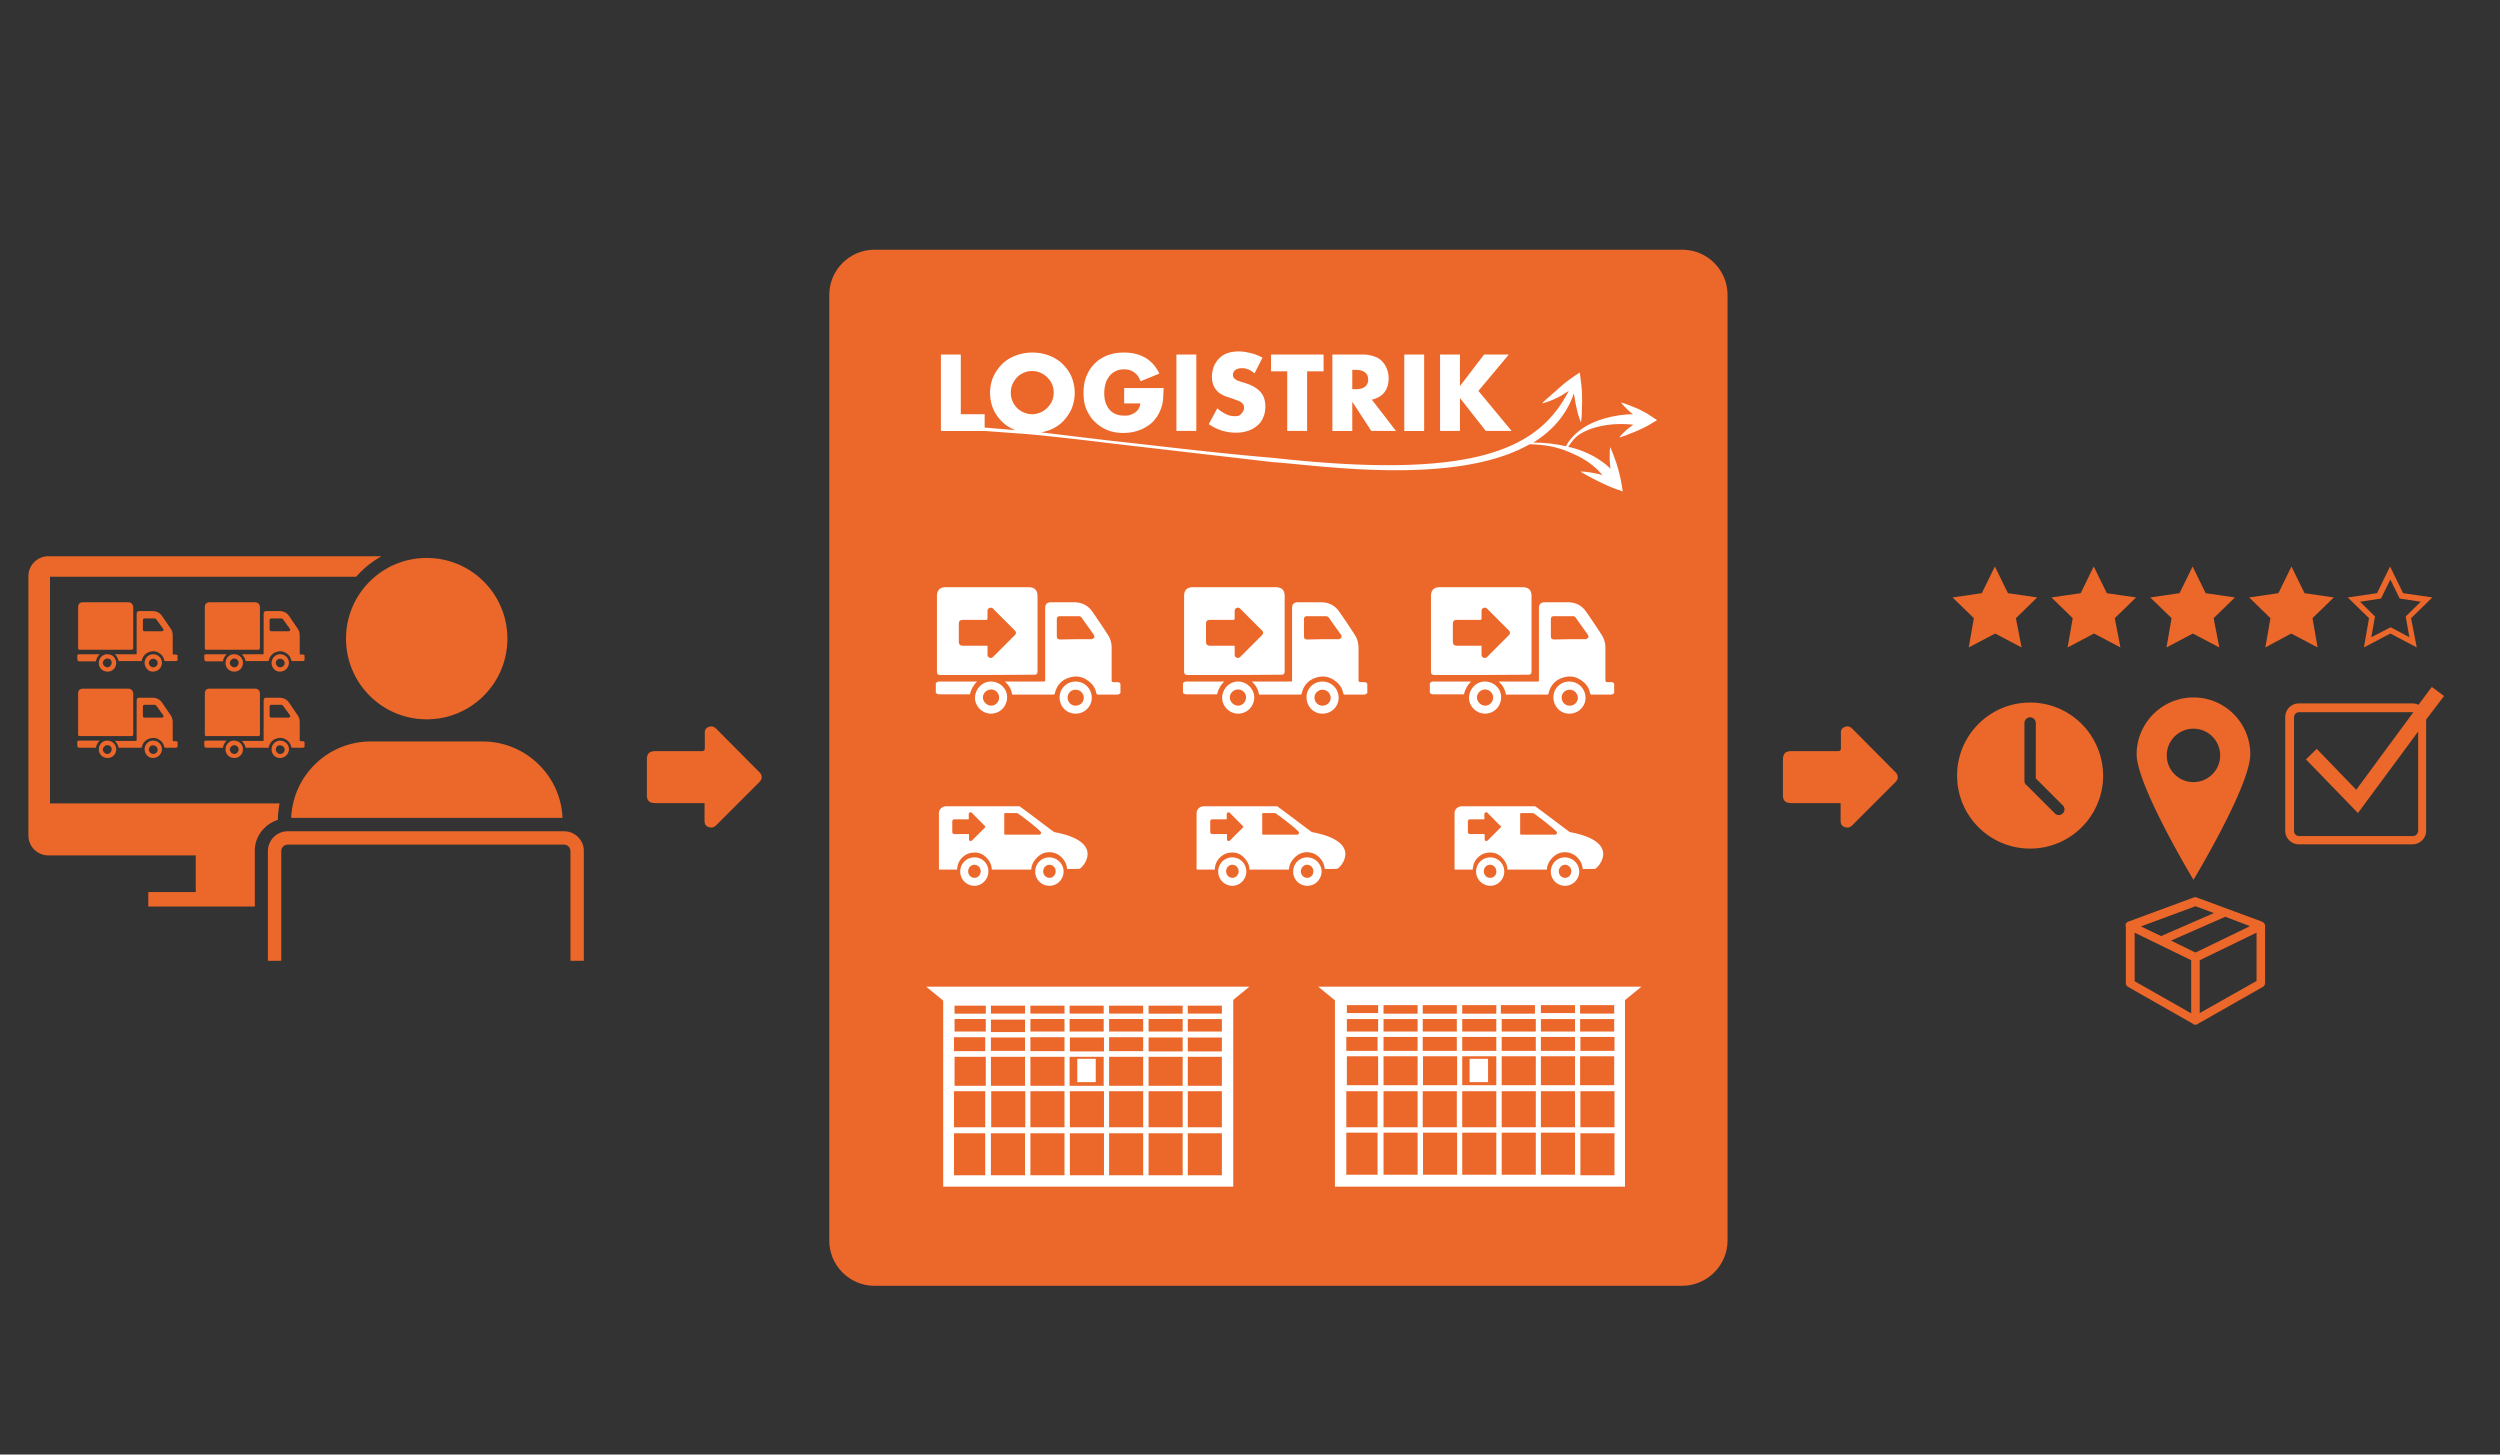
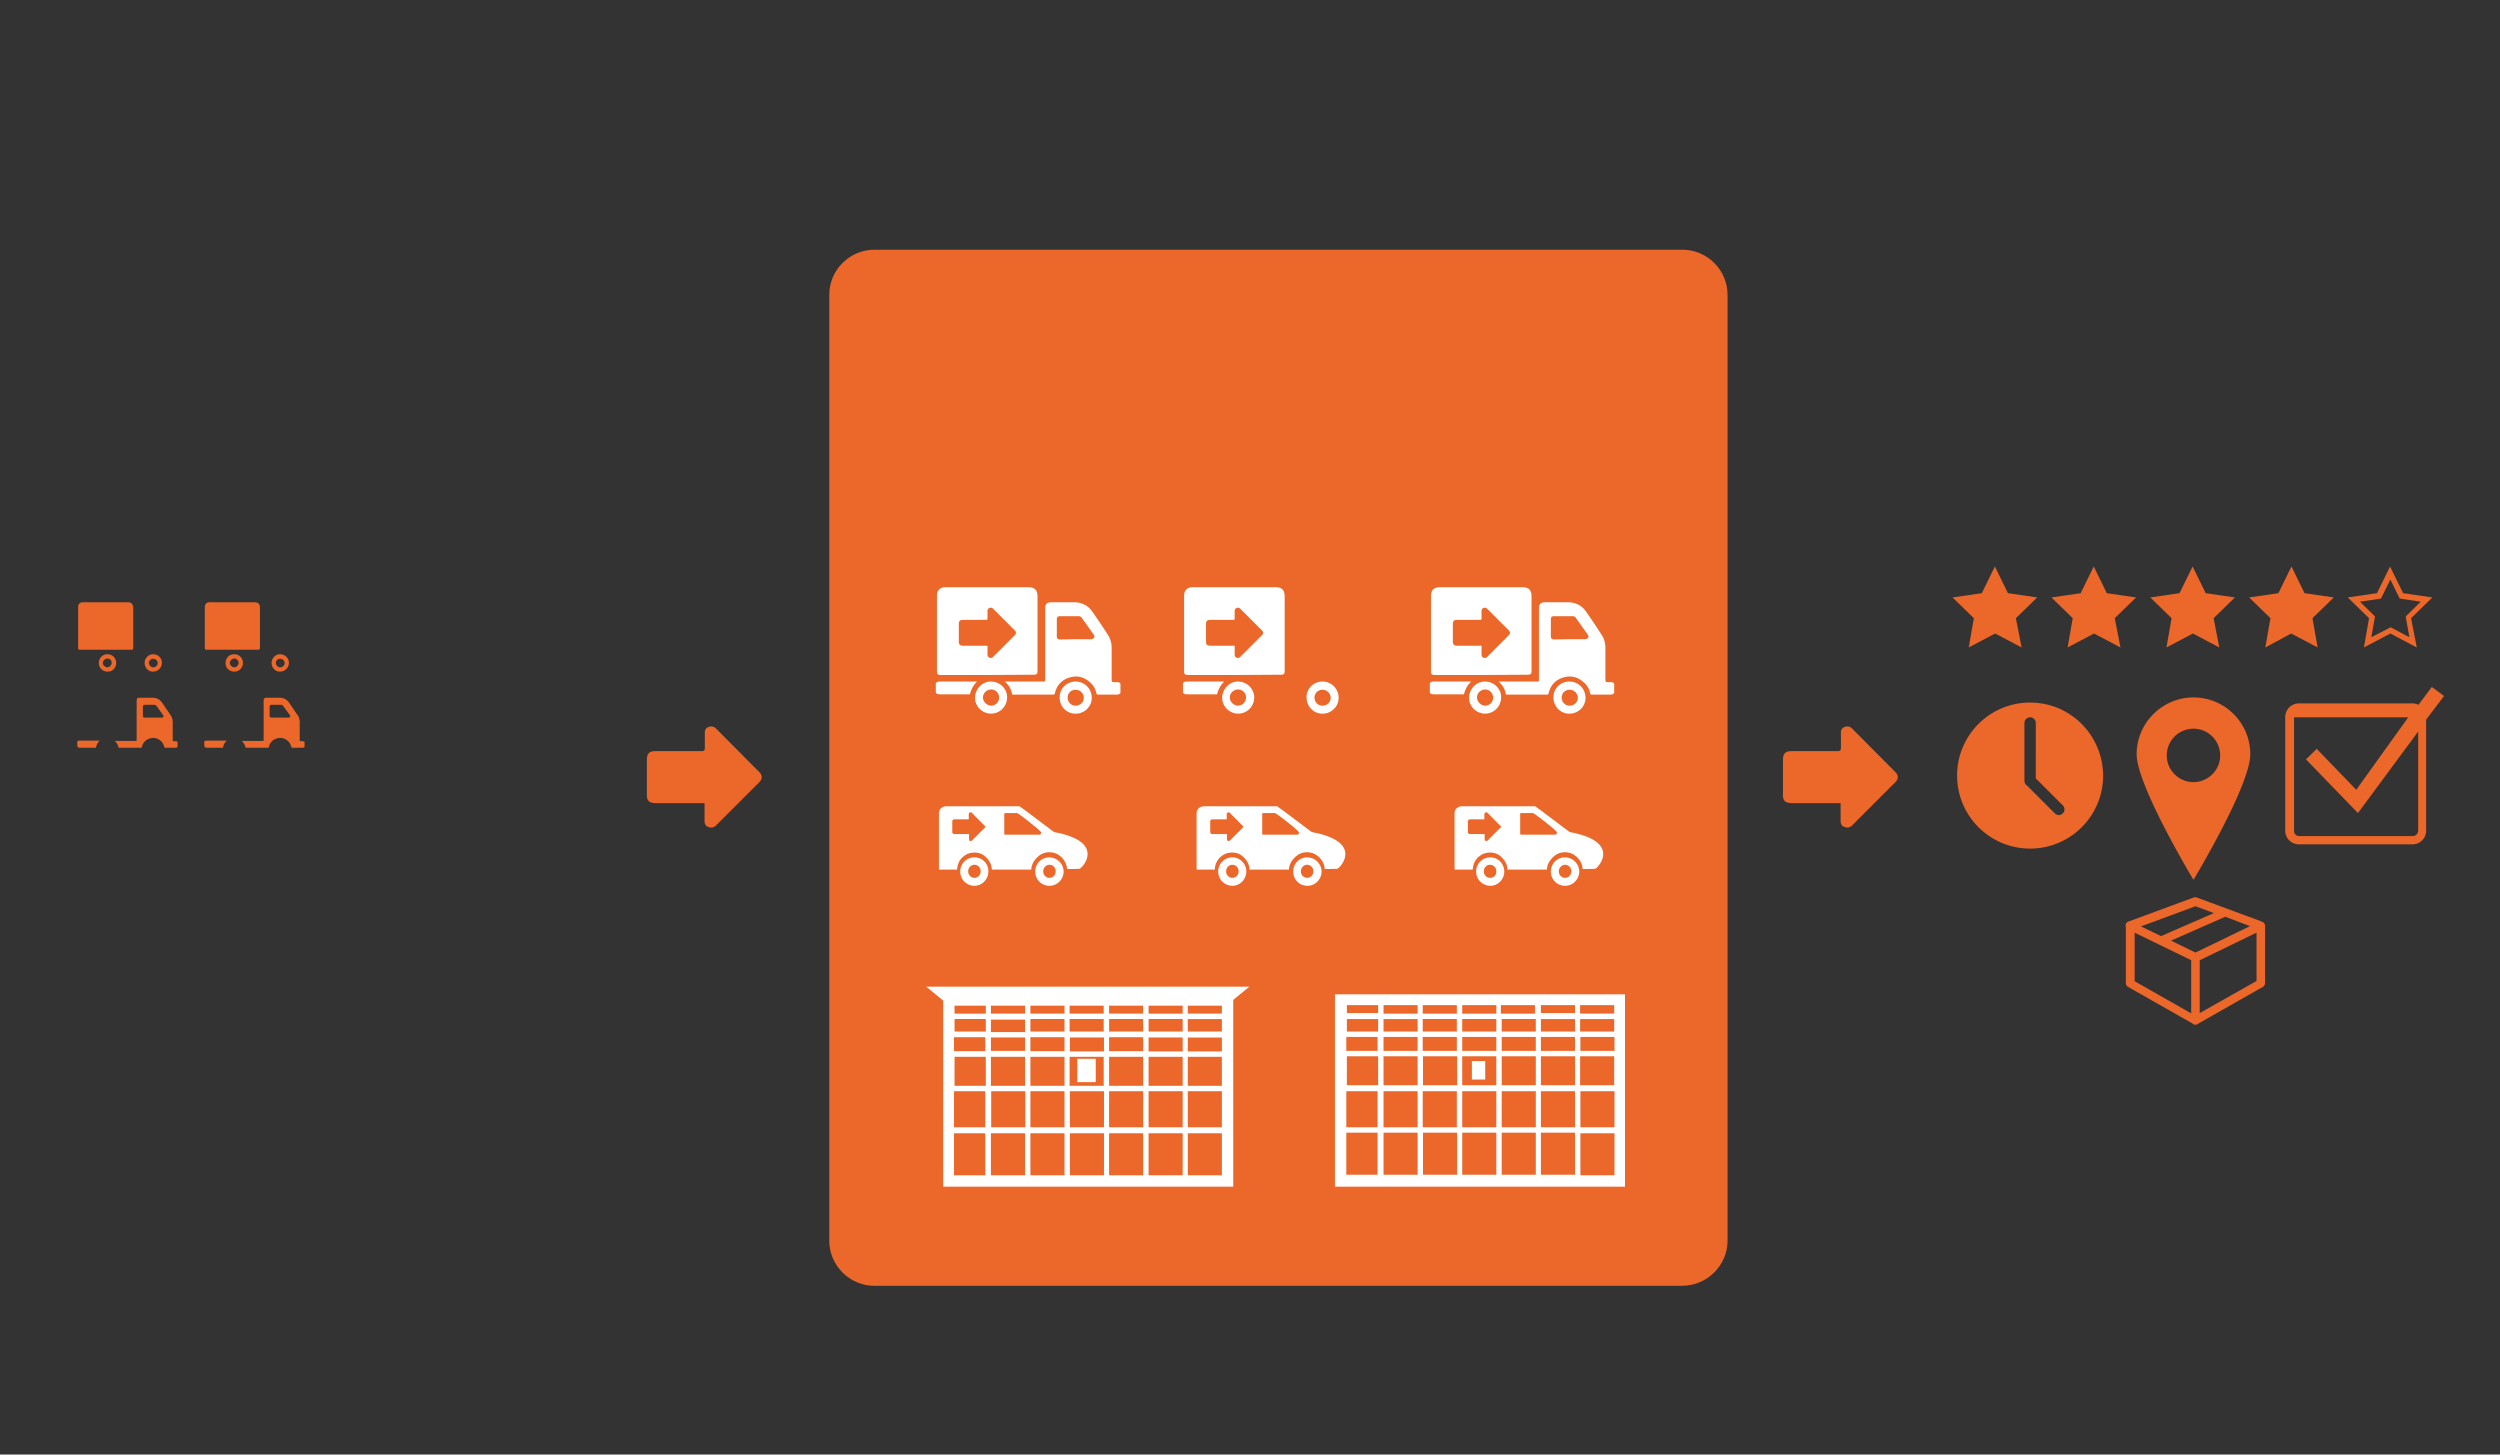
<svg xmlns="http://www.w3.org/2000/svg" xmlns:xlink="http://www.w3.org/1999/xlink" viewBox="0 0 880 512">
  <rect x="0" y="0" width="880" height="512" fill="#333333" stroke="none" />
  <path d="M592.1 452.6H307.8c-8.8 0-15.9-7.2-15.9-15.9V103.8c0-8.8 7.2-15.9 15.9-15.9h284.4c8.8 0 15.9 7.2 15.9 15.9v332.9c0 8.7-7.2 15.9-16 15.9z" fill="#ec672a" />
  <g fill="#fff">
-     <path d="M581.2 146.5c-1.6-1.1-3.3-2-5.1-2.8l-2.7-1.1c-.9-.3-1.8-.7-2.8-.9.6.8 1.3 1.5 2 2.2s1.4 1.3 2.2 1.9c-4.1.1-8.1.8-11.9 2.1-2.6.9-5.1 2.2-7.2 3.9-1.4 1.1-3.4 3.1-4.5 5.3-3.8-.9-7.6-1.3-11.5-1.3 6.6-4.1 11.7-9.7 14.3-17.3.2 1 .3 1.9.5 2.9.2 1.2.5 2.4.8 3.7a25.33 25.33 0 0 0 1.2 3.6 24.33 24.33 0 0 0 .3-3.8c0-1.2.1-2.5.1-3.7 0-2.5-.1-5-.5-7.5l-.3-2.6-2.1 1.4c-1 .7-2 1.4-3 2.2s-1.9 1.6-2.8 2.4l-2.7 2.4c-.9.8-1.9 1.6-2.7 2.5a25.33 25.33 0 0 0 3.6-1.2c1.1-.5 2.3-1 3.4-1.7l2.4-1.5c-10.3 19.9-31.7 31.6-103.7 23.6-19.3-1.6-38.6-4-57.8-6.1l-24.2-2.9c1-.2 2-.5 2.9-.8 1.8-.7 3.4-1.7 4.7-3s2.3-2.8 3.1-4.5c.7-1.7 1.1-3.6 1.1-5.6s-.4-3.9-1.1-5.6-1.8-3.2-3.1-4.5-2.9-2.3-4.7-3-3.8-1.1-6-1.1-4.2.4-6 1.1-3.4 1.7-4.7 3-2.3 2.8-3.1 4.5c-.7 1.7-1.1 3.6-1.1 5.6s.4 3.9 1.1 5.6 1.8 3.2 3.1 4.5 2.9 2.3 4.7 3h0l-10.8-.9v-4.7h-8.4v-21h-7v26.9h15.4 0l15 1.1c9.6.9 19.3 2 28.9 3.2l57.8 6.7c15.6 1 63.8 8.6 90.1-6.3 7.5.1 11.8 1.7 15.9 3.6 2.7 1.2 5.2 2.8 7.3 4.7.9.8 1.7 1.7 2.5 2.6l-.9-.3c-1.1-.3-2.3-.5-3.4-.7a20.68 20.68 0 0 0-3.5-.3c1 .6 2 1.2 3 1.7s2 1.1 3.1 1.6c2 1 4.1 2 6.3 2.8l2.5.9-.4-2.6c-.4-2.2-.9-4.4-1.6-6.6-.3-1.1-.7-2.1-1.1-3.2s-.8-2.1-1.3-3.2c-.2 1.2-.2 2.3-.2 3.5 0 1.1.1 2.3.2 3.4 0 .2.1.4.1.7-1-1-2.1-1.9-3.3-2.7-2.6-1.9-5.5-3.2-8.5-4.2-1-.3-2-.6-3.1-.8 1.2-1.8 2.5-3.5 4.3-4.6 2.2-1.3 4.7-2.2 7.2-2.7 3.7-.8 7.6-.9 11.4-.5-.1.1-.2.2-.4.3-.8.6-1.6 1.2-2.4 1.9-.7.7-1.5 1.4-2.1 2.3 1-.3 2-.6 2.9-1s1.9-.7 2.8-1.1c1.8-.8 3.6-1.6 5.4-2.7l2.2-1.3-2.1-1.4zm-224.8-5.3c-.4-.9-.6-1.9-.6-3s.2-2.1.6-3 1-1.7 1.6-2.4c.7-.7 1.5-1.2 2.4-1.6s1.9-.6 2.9-.6 2 .2 2.9.6 1.7.9 2.4 1.6 1.3 1.5 1.7 2.4.6 1.9.6 3-.2 2.1-.6 3-1 1.7-1.7 2.4-1.5 1.2-2.4 1.6-1.9.6-2.9.6-2-.2-2.9-.6-1.7-.9-2.4-1.6-1.2-1.5-1.6-2.4zm29 7.3c1.2 1.2 2.7 2.2 4.4 2.9s3.6 1 5.7 1c1.5 0 3-.2 4.4-.6s2.6-.9 3.8-1.7c1.2-.7 2.2-1.6 3-2.7.9-1.1 1.5-2.3 2-3.7.4-1 .6-2.1.7-3.2l.2-3.9h-13.9v5.4h5.7c-.1.8-.3 1.5-.7 2a4.04 4.04 0 0 1-1.3 1.3c-.5.3-1.1.6-1.7.8s-1.3.2-2 .2c-1.2 0-2.2-.2-3.1-.6s-1.6-.9-2.2-1.7c-.6-.7-1-1.6-1.3-2.5-.3-1-.4-2-.4-3.2a11.59 11.59 0 0 1 .5-3.4c.3-1 .8-1.9 1.4-2.6s1.3-1.3 2.2-1.7 1.8-.6 2.9-.6c1.3 0 2.4.3 3.4 1 1 .6 1.8 1.7 2.4 3.2l6.6-2.7c-1.2-2.5-2.9-4.4-5-5.6s-4.6-1.8-7.4-1.8c-2.2 0-4.1.3-5.9 1s-3.3 1.7-4.5 2.9-2.2 2.7-2.9 4.5c-.7 1.7-1 3.7-1 5.8s.3 4.1 1 5.8c.8 1.7 1.7 3.2 3 4.4zm28.7-23.7h7v26.9h-7zm20.5 21.7c-1 0-2-.2-3-.7s-2.1-1.1-3.1-2.1l-3 5.6c2.9 2 6.1 3 9.5 3 1.6 0 3.1-.2 4.4-.7 1.3-.4 2.4-1.1 3.3-1.9s1.6-1.8 2-2.9c.5-1.1.7-2.4.7-3.7 0-2-.5-3.7-1.6-5s-2.7-2.3-5-3.1c-.6-.2-1.1-.4-1.7-.5l-1.6-.6c-.5-.2-.8-.5-1.1-.8s-.4-.7-.4-1.2c0-.7.3-1.3.9-1.7s1.3-.6 2.2-.6c.7 0 1.5.1 2.2.4.8.3 1.5.8 2.3 1.4l2.8-5.5c-1.3-.7-2.7-1.3-4.2-1.6-1.5-.4-2.8-.6-4.2-.6s-2.7.2-3.9.6-2.1 1-2.9 1.8-1.4 1.7-1.9 2.8c-.4 1.1-.7 2.3-.7 3.6s.2 2.4.6 3.3 1 1.6 1.6 2.2c.7.6 1.5 1 2.3 1.4l2.7.9 1.9.7c.5.2 1 .4 1.3.7s.6.5.7.8.2.6.2 1.1c0 .7-.3 1.3-.8 1.8-.5.9-1.3 1.1-2.5 1.1zm18.5 5.2h7v-21h5.8v-5.9h-18.5v5.9h5.7zm22.9-10.3l6.7 10.3h8.7l-8.5-11c1.9-.5 3.4-1.3 4.4-2.6s1.5-2.9 1.5-5c0-1.1-.2-2.2-.6-3.2s-.9-1.9-1.6-2.6c-.7-.8-1.6-1.4-2.8-1.8-1.1-.4-2.4-.7-3.9-.7H469v26.9h7v-10.3zm0-11.2h1.3c1.4 0 2.4.3 3.2.9.7.6 1.1 1.4 1.1 2.5s-.4 1.9-1.1 2.5-1.8.9-3.2.9H476v-6.8zm18.3-5.4h7v26.9h-7zm19.6 15.3l9.1 11.6h9.1l-11.7-14.1 10.7-12.8h-8.7l-8.5 11.1v-11.1h-7v26.9h7zm-32.6 103.8c-.3.4-.7.6-1.3.6h-6.5c-.4 0-.6-.1-.7-.5-.3-1.6-1.1-2.9-2.3-3.9-2-1.7-4.2-2.4-6.8-1.7-3 .8-4.8 2.7-5.5 5.7-.1.3-.2.4-.6.4h-14c-.3 0-.5 0-.5-.4-.3-1.5-1-2.8-2.2-3.9 0 0-.1-.1-.2-.3h.7 12.7c.7 0 .7 0 .7-.7v-25.1c0-1.1.4-1.8 1.3-2 .3-.1.6-.1.9-.1h7.9c2.7 0 4.9 1 6.5 3.3a234.23 234.23 0 0 1 5.5 8.2c.9 1.4 1.3 2.9 1.3 4.5v11.4c0 .5.2.7.7.7h1.1c.6 0 1 .1 1.3.6v3.2zM465.6 225h5.5c.3 0 .7-.2 1-.5s.1-.7-.1-1.1l-4.2-5.9c-.3-.5-.7-.6-1.3-.6h-6.3c-.9 0-1.2.3-1.2 1.3v5.6c0 1 .3 1.3 1.3 1.3l5.3-.1z" />
    <use xlink:href="#B" />
    <path d="M434.5 237.6h-16.3c-1.1 0-1.4-.3-1.4-1.4v-26.4c0-2.1 1.1-3.1 3.1-3.1H449c2.2 0 3.2 1 3.2 3.2v26.2c0 1.2-.3 1.4-1.4 1.4l-16.3.1zm.1-10.3v3.1c0 .5.2.9.7 1.1s.9.1 1.3-.3l7.6-7.6c.6-.6.5-1.2 0-1.7l-7.6-7.6c-.4-.4-.8-.5-1.3-.3s-.7.6-.7 1.1v2.5c0 .5-.1.6-.6.6h-8c-1.1 0-1.5.4-1.5 1.5v6c0 1.2.4 1.6 1.7 1.6h7.8.6zm6.9 18.3c-.1 3.1-2.5 5.6-5.7 5.6-3.1 0-5.7-2.7-5.6-5.7.1-3.1 2.7-5.7 5.7-5.6 3.1.1 5.6 2.6 5.6 5.7zm-5.7-2.9c-1.6 0-2.9 1.3-2.9 2.8s1.3 2.8 2.8 2.9c1.6 0 2.8-1.2 2.9-2.8s-1.2-2.9-2.8-2.9zm24.1 2.9c-.1-3.1 2.4-5.7 5.6-5.7 3.1 0 5.6 2.4 5.7 5.6.1 3.1-2.5 5.7-5.6 5.7-3.1.1-5.6-2.4-5.7-5.6zm2.8-.1c0 1.6 1.2 2.9 2.8 2.9s2.9-1.2 2.9-2.8c0-1.5-1.3-2.8-2.8-2.8-1.5-.1-2.9 1.2-2.9 2.7zm-68.3-1.6c-.3.4-.7.6-1.3.6h-6.5c-.4 0-.6-.1-.7-.5-.3-1.6-1.1-2.9-2.3-3.9-2-1.7-4.2-2.4-6.8-1.7-3 .8-4.8 2.7-5.5 5.7-.1.3-.2.4-.6.4h-14c-.3 0-.5 0-.5-.4-.3-1.5-1-2.8-2.2-3.9 0 0-.1-.1-.2-.3h.7 12.7c.7 0 .7 0 .7-.7v-25.1c0-1.1.4-1.8 1.3-2 .3-.1.6-.1.9-.1h7.9c2.7 0 4.9 1 6.5 3.3a234.23 234.23 0 0 1 5.5 8.2c.9 1.4 1.3 2.9 1.3 4.5v11.4c0 .5.2.7.7.7h1.1c.6 0 1 .1 1.3.6v3.2zM378.6 225h5.5c.3 0 .7-.2 1-.5s.1-.7-.1-1.1l-4.2-5.9c-.3-.5-.7-.6-1.3-.6h-6.3c-.9 0-1.2.3-1.2 1.3v5.6c0 1 .3 1.3 1.3 1.3l5.3-.1z" />
    <use xlink:href="#B" x="-87" />
    <path d="M347.5 237.6h-16.3c-1.1 0-1.4-.3-1.4-1.4v-26.4c0-2.1 1.1-3.1 3.1-3.1H362c2.2 0 3.2 1 3.2 3.2v26.2c0 1.2-.3 1.4-1.4 1.4l-16.3.1zm.1-10.3v3.1c0 .5.2.9.7 1.1s.9.1 1.3-.3l7.6-7.6c.6-.6.5-1.2 0-1.7l-7.6-7.6c-.4-.4-.8-.5-1.3-.3s-.7.6-.7 1.1v2.5c0 .5-.1.6-.6.6h-8c-1.1 0-1.5.4-1.5 1.5v6c0 1.2.4 1.6 1.7 1.6h7.8.6zm6.9 18.3c-.1 3.1-2.5 5.6-5.7 5.6-3.1 0-5.7-2.7-5.6-5.7.1-3.1 2.7-5.7 5.7-5.6 3.2.1 5.7 2.6 5.6 5.7zm-5.6-2.9c-1.6 0-2.9 1.3-2.9 2.8s1.3 2.8 2.8 2.9c1.6 0 2.8-1.2 2.9-2.8 0-1.6-1.2-2.9-2.8-2.9zm24.1 2.9c-.1-3.1 2.4-5.7 5.6-5.7 3.1 0 5.6 2.4 5.7 5.6.1 3.1-2.5 5.7-5.6 5.7-3.1.1-5.7-2.4-5.7-5.6zm2.8-.1c0 1.6 1.2 2.9 2.8 2.9s2.9-1.2 2.9-2.8c0-1.5-1.3-2.8-2.8-2.8a2.74 2.74 0 0 0-2.9 2.7zm192.4-1.6c-.3.4-.7.6-1.3.6h-6.5c-.4 0-.6-.1-.7-.5-.3-1.6-1.1-2.9-2.3-3.9-2-1.7-4.2-2.4-6.8-1.7-3 .8-4.8 2.7-5.5 5.7-.1.3-.2.4-.6.4h-14c-.3 0-.5 0-.5-.4-.3-1.5-1-2.8-2.2-3.9 0 0-.1-.1-.2-.3h.7H541c.7 0 .7 0 .7-.7v-25.1c0-1.1.4-1.8 1.3-2 .3-.1.6-.1.9-.1h7.9c2.7 0 4.9 1 6.5 3.3a234.23 234.23 0 0 1 5.5 8.2c.9 1.4 1.3 2.9 1.3 4.5v11.4c0 .5.2.7.7.7h1.1c.6 0 1 .1 1.3.6v3.2zM552.5 225h5.5c.3 0 .7-.2 1-.5s.1-.7-.1-1.1l-4.2-5.9c-.3-.5-.7-.6-1.3-.6h-6.3c-.9 0-1.2.3-1.2 1.3v5.6c0 1 .3 1.3 1.3 1.3l5.3-.1z" />
    <use xlink:href="#B" x="86.9" />
    <path d="M521.4 237.6h-16.3c-1.1 0-1.4-.3-1.4-1.4v-26.4c0-2.1 1.1-3.1 3.1-3.1h29.1c2.2 0 3.2 1 3.2 3.2v26.2c0 1.2-.3 1.4-1.4 1.4l-16.3.1zm.1-10.3v3.1c0 .5.2.9.7 1.1s.9.1 1.3-.3l7.6-7.6c.6-.6.5-1.2 0-1.7l-7.6-7.6c-.4-.4-.8-.5-1.3-.3s-.7.6-.7 1.1v2.5c0 .5-.1.6-.6.6h-8c-1.1 0-1.5.4-1.5 1.5v6c0 1.2.4 1.6 1.7 1.6h7.8.6zm6.9 18.3c-.1 3.1-2.5 5.6-5.7 5.6-3.1 0-5.7-2.7-5.6-5.7.1-3.1 2.7-5.7 5.7-5.6 3.2.1 5.7 2.6 5.6 5.7zm-5.6-2.9c-1.6 0-2.9 1.3-2.9 2.8s1.3 2.8 2.8 2.9c1.6 0 2.8-1.2 2.9-2.8 0-1.6-1.3-2.9-2.8-2.9zm24 2.9c-.1-3.1 2.4-5.7 5.6-5.7 3.1 0 5.6 2.4 5.7 5.6.1 3.1-2.5 5.7-5.6 5.7-3.1.1-5.6-2.4-5.7-5.6zm2.9-.1c0 1.6 1.2 2.9 2.8 2.9s2.9-1.2 2.9-2.8c0-1.5-1.3-2.8-2.8-2.8a2.74 2.74 0 0 0-2.9 2.7z" />
  </g>
  <g fill="#ec672a">
    <path d="M702.4 201.7l3.9 8 8.9 1.3-6.4 6.3 1.5 8.8-7.9-4.2-8 4.2 1.5-8.8-6.4-6.3 8.9-1.3z" />
    <use xlink:href="#C" />
    <path d="M737.1 201.7l4 8 8.9 1.3-6.5 6.3 1.6 8.8-8-4.2-7.9 4.2 1.5-8.8-6.4-6.3 8.9-1.3z" />
    <path d="M746.4 227.9l-9.3-4.9-9.3 4.9 1.8-10.3-7.5-7.3 10.3-1.5 4.6-9.4 4.6 9.4 10.3 1.5-7.5 7.3 2 10.3zm-19.9-16.2l5.3 5.2-1.3 7.3 6.6-3.5 6.6 3.5-1.3-7.3 5.3-5.2-7.4-1.1-3.3-6.7-3.3 6.7-7.2 1.1zm45.4-10l4 8 8.8 1.3-6.4 6.3 1.5 8.8-7.9-4.2-7.9 4.2 1.5-8.8-6.4-6.3 8.8-1.3z" />
    <path d="M781.2 227.9l-9.3-4.9-9.3 4.9 1.8-10.3-7.5-7.3 10.3-1.5 4.6-9.4 4.6 9.4 10.3 1.5-7.5 7.3 2 10.3zm-9.3-7.1l6.6 3.5-1.3-7.3 5.3-5.2-7.4-1.1-3.3-6.7-3.3 6.7-7.4 1.1 5.3 5.2-1.3 7.3 6.8-3.5zm34.8-19.1l3.9 8 8.9 1.3-6.4 6.3 1.5 8.8-7.9-4.2-7.9 4.2 1.5-8.8-6.4-6.3 8.8-1.3z" />
    <path d="M797.4 227.9l1.8-10.3-7.5-7.3 10.3-1.5 4.6-9.4 4.6 9.4 10.3 1.5-7.5 7.3 1.8 10.3-9.3-4.9-9.1 4.9zm9.3-7.1l6.6 3.5-1.3-7.3 5.3-5.2-7.4-1.1-3.3-6.7-3.3 6.7-7.4 1.1 5.3 5.2-1.3 7.3 6.8-3.5z" />
    <use xlink:href="#C" x="139.1" />
-     <path d="M714.6 247.3c-14.2 0-25.7 11.5-25.7 25.7s11.5 25.7 25.7 25.7 25.7-11.5 25.7-25.7c-.1-14.2-11.5-25.7-25.7-25.7zm11.5 39c-.4.4-.9.6-1.4.6s-1-.2-1.4-.6l-9.8-9.8c-.6-.4-.9-1-.9-1.7v-20.3c0-1.1.9-2 2-2s2 .9 2 2V274l9.5 9.5a1.93 1.93 0 0 1 0 2.8zm71.2 39.5h0v-.1c0-.1 0-.2-.1-.3 0-.1 0-.1-.1-.2 0-.1-.1-.1-.1-.2l-.1-.1-.2-.2-.1-.1h-.1c-.1 0-.1-.1-.2-.1 0 0-.1 0-.1-.1l-23-8.5c-.3-.1-.7-.1-1 0l-23 8.5c-.6.2-1 .7-1 1.3 0 .2 0 .4.1.5v19.9c0 .5.3 1 .8 1.3l22.7 12.9.2.2c.2.1.5.2.8.2h0 0c.3 0 .5-.1.8-.2.1 0 .1-.1.2-.2l22.7-12.9c.5-.3.8-.8.8-1.3v-20.3h0zm-5.3.2l-19.2 9.3-8.6-4.2 19.1-8.4 8.7 3.3zm-31.3 3.5l-7.1-3.4 19.2-7.1 6.5 2.4-18.6 8.1zm-9.3-1.2l19.9 9.7v18.7l-19.9-11.3v-17.1zm42.9 17l-20 11.3V338l20-9.7v17zm-22.2-99.8c-11 0-20 9-20 20s20 44.2 20 44.2 20-33.1 20-44.2c0-11-8.9-20-20-20zm0 29.8a9.4 9.4 0 1 1 0-18.8 9.4 9.4 0 1 1 0 18.8zm88.2-30.3l-4.3-3.2-4.7 6.3a4.65 4.65 0 0 0-2.1-.5h-40c-2.7 0-4.8 2.2-4.8 4.8v40c0 2.7 2.2 4.8 4.8 4.8h40c2.7 0 4.8-2.2 4.8-4.8v-39.1l6.3-8.3zm-11 49.3h-40a1.79 1.79 0 0 1-1.8-1.8v-40a1.79 1.79 0 0 1 1.8-1.8h40 .2L829.4 278l-13.9-14.4-3.8 3.7 18.3 18.9 21.2-28.7v35c-.1 1-.9 1.8-1.9 1.8zM231 282.7h15.7 1.3v6.3c0 1 .4 1.8 1.4 2.1 1 .4 1.8.2 2.6-.5l15.3-15.3c1.1-1.1 1.1-2.4 0-3.5l-15.2-15.3c-.8-.8-1.7-1-2.7-.6s-1.4 1.2-1.3 2.3v5c0 1-.3 1.2-1.2 1.2h-16.2c-2.2 0-3 .9-3 3.1v12c-.1 2.4.8 3.2 3.3 3.2zm399.9 0h15.7 1.3v6.3c0 1 .4 1.8 1.4 2.1 1 .4 1.8.2 2.6-.5l15.3-15.3c1.1-1.1 1.1-2.4 0-3.5L652 256.5c-.8-.8-1.7-1-2.7-.6s-1.4 1.2-1.3 2.3v5c0 1-.3 1.2-1.2 1.2h-16.2c-2.2 0-3 .9-3 3.1v12c-.1 2.4.8 3.2 3.3 3.2z" />
+     <path d="M714.6 247.3c-14.2 0-25.7 11.5-25.7 25.7s11.5 25.7 25.7 25.7 25.7-11.5 25.7-25.7c-.1-14.2-11.5-25.7-25.7-25.7zm11.5 39c-.4.4-.9.6-1.4.6s-1-.2-1.4-.6l-9.8-9.8c-.6-.4-.9-1-.9-1.7v-20.3c0-1.1.9-2 2-2s2 .9 2 2V274l9.5 9.5a1.93 1.93 0 0 1 0 2.8zm71.2 39.5h0v-.1c0-.1 0-.2-.1-.3 0-.1 0-.1-.1-.2 0-.1-.1-.1-.1-.2l-.1-.1-.2-.2-.1-.1h-.1c-.1 0-.1-.1-.2-.1 0 0-.1 0-.1-.1l-23-8.5c-.3-.1-.7-.1-1 0l-23 8.5c-.6.2-1 .7-1 1.3 0 .2 0 .4.1.5v19.9c0 .5.3 1 .8 1.3l22.7 12.9.2.2c.2.1.5.2.8.2h0 0c.3 0 .5-.1.8-.2.1 0 .1-.1.2-.2l22.7-12.9c.5-.3.8-.8.8-1.3v-20.3h0zm-5.3.2l-19.2 9.3-8.6-4.2 19.1-8.4 8.7 3.3zm-31.3 3.5l-7.1-3.4 19.2-7.1 6.5 2.4-18.6 8.1zm-9.3-1.2l19.9 9.7v18.7l-19.9-11.3v-17.1zm42.9 17l-20 11.3V338l20-9.7v17zm-22.2-99.8c-11 0-20 9-20 20s20 44.2 20 44.2 20-33.1 20-44.2c0-11-8.9-20-20-20zm0 29.8a9.4 9.4 0 1 1 0-18.8 9.4 9.4 0 1 1 0 18.8zm88.2-30.3l-4.3-3.2-4.7 6.3a4.65 4.65 0 0 0-2.1-.5h-40c-2.7 0-4.8 2.2-4.8 4.8v40c0 2.7 2.2 4.8 4.8 4.8h40c2.7 0 4.8-2.2 4.8-4.8v-39.1l6.3-8.3zm-11 49.3h-40a1.79 1.79 0 0 1-1.8-1.8v-40h40 .2L829.4 278l-13.9-14.4-3.8 3.7 18.3 18.9 21.2-28.7v35c-.1 1-.9 1.8-1.9 1.8zM231 282.7h15.7 1.3v6.3c0 1 .4 1.8 1.4 2.1 1 .4 1.8.2 2.6-.5l15.3-15.3c1.1-1.1 1.1-2.4 0-3.5l-15.2-15.3c-.8-.8-1.7-1-2.7-.6s-1.4 1.2-1.3 2.3v5c0 1-.3 1.2-1.2 1.2h-16.2c-2.2 0-3 .9-3 3.1v12c-.1 2.4.8 3.2 3.3 3.2zm399.9 0h15.7 1.3v6.3c0 1 .4 1.8 1.4 2.1 1 .4 1.8.2 2.6-.5l15.3-15.3c1.1-1.1 1.1-2.4 0-3.5L652 256.5c-.8-.8-1.7-1-2.7-.6s-1.4 1.2-1.3 2.3v5c0 1-.3 1.2-1.2 1.2h-16.2c-2.2 0-3 .9-3 3.1v12c-.1 2.4.8 3.2 3.3 3.2z" />
  </g>
  <g fill="#fff">
    <path d="M332 350v67.7h102.1V350H332zm98.1 6.8h-12V354h12v2.8zm-53.5 13.1v-4.7h12v4.9h-12v-.2zm11.9 2.1v10.2h-12V372h12zm1.9-6.9h12v4.9h-12v-4.9zm0-2v-4.4h12v4.4h-12zm-1.9 0h-12v-4.4h12v4.4zm-13.8 0h-12v-4.4h12v4.4zm0 2v4.9h-12v-4.9h12zm-13.9 4.8h-12v-4.7h12v4.7zm0 2.1v10.2h-12V372h12zm1.9 0h12v10.2h-12V372zm12 12.1v12.7h-12v-12.7h12zm1.9 0h12v12.7h-12v-12.7zm13.8 0h12v12.7h-12v-12.7zm0-1.9V372h12v10.2h-12zm13.9-10.2h12v10.2h-12V372zm0-2.1v-4.7h12v4.9h-12v-.2zm0-6.8v-4.4h12v4.4h-12zm0-6.3V354h12v2.8h-12zm-1.9 0h-12V354h12v2.8zm-13.9 0h-12V354h12v2.8zm-13.8 0h-12V354h12v2.8zm-13.9 0h-12V354h12v2.8zm0 2.1v4.4h-12v-4.4h12zm-13.8 4.2h-11v-4.4h11v4.4zm-11.2 2h11v4.9h-11v-4.9zM347 372v10.2h-11V372h11zm-11.2 12.1h11v12.7h-11v-12.7zm13.1 0h12v12.7h-12v-12.7zm11.9 14.8v14.8h-12v-14.8h12zm1.9 0h12v14.8h-12v-14.8zm13.9 0h12v14.8h-12v-14.8zm13.8 0h12v14.8h-12v-14.8zm13.9 0h12v14.8h-12v-14.8zm0-1.9v-12.9h12v12.7h-12v.2zm13.8-12.9h12v12.7h-12v-12.7zm12-1.9h-12V372h12v10.2zm-12-12.3v-4.7h12v4.9h-12v-.2zm12-6.8h-12v-4.4h12v4.4zM347 354v2.8h-11V354h11zm-11.2 44.9h11v14.8h-11v-14.8zm82.3 14.8v-14.8h12v14.8h-12zm-38.1-40h4.7v6.5H380z" />
    <path d="M385.7 380.9h-6.5v-8.2h6.5v8.2zm-4.9-1.5h3.2v-4.9h-3.2v4.9zm53-27.2H332l-6-4.9h113.8zm36.1-2.2v67.7H572V350H469.9zm98.3 6.8h-12v-3h12v3zm-53.5 13.1V365h12v4.9h-12zm12 1.9V382h-12v-10.2h12zm1.9-6.8h12v4.9h-12V365zm0-1.9v-4.4h12v4.4h-12zm-1.9 0h-12v-4.4h12v4.4zm-13.9 0h-12v-4.4h12v4.4zm0 1.9v4.9h-12V365h12zm-13.8 4.9h-12V365h12v4.9zm0 1.9V382h-12v-10.2h12zm1.9 0h12V382h-12v-10.2h0zm11.9 12.3v12.7h-12v-12.7h12zm1.9 0h12v12.7h-12v-12.7zm13.9 0h12v12.7h-12v-12.7zm0-2.1v-10.2h12V382h-12zm13.8-10.2h12V382h-12v-10.2zm0-1.9V365h12v4.9h-12zm0-6.8v-4.4h12v4.4h-12zm0-6.3v-3h12v2.8h-12v.2zm-2.1 0h-12v-3h12v3zm-13.6 0h-12v-3h12v3zm-13.9 0h-12v-3h12v3zm-13.8 0h-12v-3h12v3zm0 1.9v4.4h-12v-4.4h12zm-13.9 4.4h-11v-4.4h11v4.4zm-11.2 1.9h11v4.9h-11V365zm11.2 6.8V382h-11v-10.2h11zm-11.2 12.3h11v12.7h-11v-12.7zm13.1 0h12v12.7h-12v-12.7zm12 14.6v14.8h-12v-14.8h12zm1.9 0h12v14.8h-12v-14.8h0zm13.8 0h12v14.8h-12v-14.8zm13.9 0h12v14.8h-12v-14.8zm13.8 0h12v14.8h-12v-14.8zm0-1.9v-12.7h12v12.7h-12zm13.9-12.7h12v12.7h-12v-12.7zm11.9-2.1h-12v-10.2h12V382zm-11.9-12.1V365h12v4.9h-12zm11.9-6.8h-12v-4.4h12v4.4zm-83.1-9.3v2.8h-11v-2.8h11zm-11.2 44.9h11v14.8h-11v-14.8zm82.4 15v-14.8h12v14.8h-12zm-38.2-40.2h4.7v6.5h-4.7z" />
-     <path d="M523.6 380.9h-6.3v-8.2h6.5v8.2h-.2zm-4.7-1.7h3.2v-4.9h-3.2v4.9zm52.9-27H470l-6-4.9h113.8zm-221.6-66.7c0-.1 0-.1 0 0h0zm-.7 0h0c0-.1 0-.1 0 0z" />
    <path d="M371.1 292.9c-.3-.1-12-9.1-12.3-9.1h-25.6c-1.6 0-2.8 1.1-2.7 2.7v12 7.4c0 .1.1.2.2.2h6.2c.1-2 .9-3.7 2.6-4.9 1.1-.8 2.3-1.1 3.6-1.1 1.6 0 3 .6 4.1 1.8 1.1 1.1 1.9 2.5 1.9 4.2H363c.1-2 1.2-3.7 2.9-5 1.1-.8 2.4-1.2 3.9-1.1 1.6.1 2.9.8 4 1.9 1.1 1.2 1.7 2.4 1.8 4 1.1 0 3 0 4.4-.1.7 0 9.8-9.4-8.9-12.9zm-24.5-1.5l-4.4 4.4c-.2.2-.5.3-.7.2-.3-.1-.4-.3-.4-.6v-1.8h-.4-4.5c-.7 0-1-.2-1-.9v-3.4c0-.6.2-.9.9-.9h4.6c.3 0 .4-.1.3-.4v-1.4c0-.3.1-.5.4-.6s.5-.1.8.2c1.4 1.5 2.9 2.9 4.3 4.4.4.1.4.5.1.8zm3.6-5.9h0c0-.1 0-.1 0 0zm15.7 8.3h-12c-.3 0-.4-.1-.4-.4v-6.8c0-.3.1-.4.4-.4h4.1c.4 0 7.9 5.8 8.4 6.7.2.3-.1.9-.5.9zm-22.9 8a4.95 4.95 0 0 0-5 5c0 2.8 2.3 5 5 5s4.9-2.3 4.9-5c.1-2.8-2.1-5-4.9-5zm0 7.2c-1.2 0-2.2-1-2.2-2.3s1-2.3 2.2-2.3 2.2 1 2.2 2.3-1 2.3-2.2 2.3z" />
    <use xlink:href="#D" />
    <path d="M441 285.5c0-.1 0-.1 0 0h0zm-.7 0h0c0-.1 0-.1 0 0z" />
    <path d="M461.8 292.9c-.3-.1-12-9.1-12.3-9.1h-25.6c-1.6 0-2.8 1.1-2.7 2.7v12 7.4c0 .1.1.2.2.2h6.2c.1-2 .9-3.7 2.6-4.9 1.1-.8 2.3-1.1 3.6-1.1 1.6 0 3 .6 4.1 1.8 1.1 1.1 1.9 2.5 1.9 4.2h13.9c.1-2 1.2-3.7 2.9-5 1.1-.8 2.4-1.2 3.9-1.1 1.6.1 2.9.8 4 1.9 1.1 1.2 1.7 2.4 1.8 4 1.1 0 3 0 4.4-.1.8 0 9.8-9.4-8.9-12.9zm-24.4-1.5l-4.4 4.4c-.2.2-.5.3-.7.2-.3-.1-.4-.3-.4-.6v-1.8h-.4-4.5c-.7 0-1-.2-1-.9v-3.4c0-.6.2-.9.9-.9h4.6c.3 0 .4-.1.3-.4v-1.4c0-.3.1-.5.4-.6s.5-.1.8.2c1.4 1.5 2.9 2.9 4.3 4.4.4.1.4.5.1.8zm3.6-5.9h0c0-.1 0-.1 0 0zm15.7 8.3h-12c-.3 0-.4-.1-.4-.4v-6.8c0-.3.1-.4.4-.4h4.1c.4 0 7.9 5.8 8.4 6.7.2.3-.2.9-.5.9zm-22.9 8a4.95 4.95 0 0 0-5 5c0 2.8 2.3 5 5 5s4.9-2.3 4.9-5c0-2.8-2.2-5-4.9-5zm0 7.2c-1.2 0-2.2-1-2.2-2.3s1-2.3 2.2-2.3 2.2 1 2.2 2.3-1 2.3-2.2 2.3zm26.3-7.2c-2.7 0-4.9 2.2-4.9 5a4.95 4.95 0 0 0 5 5c2.8 0 5-2.3 5-5.1-.1-2.7-2.3-4.9-5.1-4.9zm0 7.2c-1.2 0-2.2-1-2.2-2.3 0-1.2 1-2.3 2.2-2.3s2.2 1 2.2 2.3-.9 2.3-2.2 2.3zm71.6-23.5c0-.1 0-.1 0 0h0zm-.7 0h0c0-.1 0-.1 0 0z" />
    <path d="M552.6 292.9c-.3-.1-12-9.1-12.3-9.1h-25.6c-1.6 0-2.8 1.1-2.7 2.7v12 7.4c0 .1.1.2.2.2h6.2c.1-2 .9-3.7 2.6-4.9 1.1-.8 2.3-1.1 3.6-1.1 1.6 0 3 .6 4.1 1.8 1.1 1.1 1.9 2.5 1.9 4.2h13.9c.1-2 1.2-3.7 2.9-5 1.1-.8 2.4-1.2 3.9-1.1 1.6.1 2.9.8 4 1.9 1.1 1.2 1.7 2.4 1.8 4 1.1 0 3 0 4.4-.1.7 0 9.8-9.4-8.9-12.9zm-24.5-1.5l-4.4 4.4c-.2.2-.5.3-.7.2-.3-.1-.4-.3-.4-.6v-1.8h-.4-4.5c-.7 0-1-.2-1-.9v-3.4c0-.6.2-.9.9-.9h4.6c.3 0 .4-.1.3-.4v-1.4c0-.3.1-.5.4-.6s.5-.1.8.2c1.4 1.5 2.9 2.9 4.3 4.4.4.1.5.5.1.8zm3.6-5.9h0c0-.1 0-.1 0 0zm15.8 8.3h-12c-.3 0-.4-.1-.4-.4v-6.8c0-.3.1-.4.4-.4h4.1c.4 0 7.9 5.8 8.4 6.7.2.3-.2.9-.5.9zm-22.9 8a4.95 4.95 0 0 0-5 5c0 2.8 2.3 5 5 5s4.9-2.3 4.9-5c0-2.8-2.2-5-4.9-5zm-.1 7.2c-1.2 0-2.2-1-2.2-2.3s1-2.3 2.2-2.3 2.2 1 2.2 2.3c.1 1.3-.9 2.3-2.2 2.3z" />
    <use xlink:href="#D" x="181.5" />
  </g>
  <g fill="#ec672a">
-     <path d="M97.8 288.6c0-2 .3-3.9.6-5.8H17.6V203h107.8c2.5-2.9 5.5-5.3 8.9-7.2H17c-3.9 0-7 3.2-7 7v91.3c0 3.9 3.2 7 7 7h51.9V314H52.2v5.1h37.5v-19.5c-.1-5.1 3.4-9.5 8.1-11zm24-63.8c0 15.7 12.7 28.4 28.4 28.4s28.4-12.7 28.4-28.4-12.7-28.4-28.4-28.4-28.4 12.7-28.4 28.4zm48.1 36.2h-39.4c-15.1 0-27.4 12-28 26.9H198c-.6-14.9-13-26.9-28.1-26.9zm28.6 31.6h-97.2c-3.9 0-7 3.2-7 7v38.6H99v-38.6c0-1.3 1.1-2.3 2.3-2.3h97.2c1.3 0 2.3 1.1 2.3 2.3v38.6h4.7v-38.6c.1-3.8-3.1-7-7-7zm-136-60.2c-.2.2-.4.3-.7.3h-3.6c-.2 0-.3-.1-.4-.3-.2-.9-.6-1.6-1.2-2.1-1.1-.9-2.3-1.3-3.7-.9-1.6.4-2.6 1.5-3 3.1 0 .2-.1.2-.3.2H42c-.2 0-.3 0-.3-.2a4.45 4.45 0 0 0-1.2-2.1s0-.1-.1-.1h.4 6.9c.4 0 .4 0 .4-.4v-13.7c0-.6.2-1 .7-1.1h.5 4.3c1.5 0 2.7.6 3.5 1.8l3 4.4c.5.7.7 1.6.7 2.5v6.2c0 .3.1.4.4.4h.6c.3 0 .6.1.7.3v1.7zM54 222.2h3a.55.55 0 0 0 .5-.3.47.47 0 0 0-.1-.6l-2.3-3.2c-.2-.2-.4-.4-.7-.4H51c-.5 0-.7.2-.7.7v3.1c0 .5.2.7.7.7h3zm-26.8 8.4c.2-.2.4-.3.7-.3h6.9.3c-.7.7-1.2 1.5-1.3 2.5h-.3H28c-.3 0-.5-.1-.7-.3-.1-.7-.1-1.3-.1-1.9z" />
    <path d="M40.9 233.4c0 1.7-1.4 3.1-3.1 3-1.7 0-3.1-1.4-3-3.1 0-1.7 1.4-3.1 3.1-3 1.7 0 3 1.4 3 3.1zm-3.1-1.6c-.8 0-1.5.7-1.6 1.5 0 .8.7 1.5 1.5 1.6.9 0 1.5-.7 1.6-1.5.1-.9-.6-1.6-1.5-1.6zm13.1 1.6c0-1.7 1.3-3.1 3-3.1s3.1 1.3 3.1 3a3.12 3.12 0 0 1-3.1 3.1c-1.6.1-2.9-1.3-3-3zm1.5-.1c0 .8.7 1.6 1.5 1.6.9 0 1.6-.7 1.6-1.5a1.54 1.54 0 0 0-1.5-1.5c-.8-.1-1.5.6-1.6 1.4zM45 212H29.2c-1.1 0-1.7.6-1.7 1.7V228c0 .6.1.7.8.7h8.9 8.9c.6 0 .8-.1.8-.8v-14.3c-.2-1-.7-1.6-1.9-1.6zm17.5 50.9c-.2.2-.4.3-.7.3h-3.6c-.2 0-.3-.1-.4-.3-.2-.9-.6-1.6-1.2-2.1-1.1-.9-2.3-1.3-3.7-.9-1.6.4-2.6 1.5-3 3.1 0 .2-.1.2-.3.2H42c-.2 0-.3 0-.3-.2a4.45 4.45 0 0 0-1.2-2.1s0-.1-.1-.1h.4 6.9c.4 0 .4 0 .4-.4v-13.7c0-.6.2-1 .7-1.1h.5 4.3c1.5 0 2.7.6 3.5 1.8l3 4.4c.5.7.7 1.6.7 2.5v6.2c0 .3.1.4.4.4h.6c.3 0 .6.1.7.3v1.7zM54 252.6h3a.55.55 0 0 0 .5-.3.47.47 0 0 0-.1-.6l-2.3-3.2c-.2-.2-.4-.4-.7-.4H51c-.5 0-.7.2-.7.7v3.1c0 .5.2.7.7.7h3zM27.2 261c.2-.2.4-.3.7-.3h6.9.3c-.7.7-1.2 1.5-1.3 2.5h-.3H28c-.3 0-.5-.1-.7-.3-.1-.6-.1-1.2-.1-1.9z" />
-     <path d="M40.9 263.8c0 1.7-1.4 3.1-3.1 3-1.7 0-3.1-1.4-3-3.1 0-1.7 1.4-3.1 3.1-3s3 1.4 3 3.1zm-3.1-1.5c-.8 0-1.5.7-1.6 1.5 0 .8.7 1.5 1.5 1.6.9 0 1.5-.7 1.6-1.5.1-.9-.6-1.6-1.5-1.6zm13.1 1.5c0-1.7 1.3-3.1 3-3.1s3.1 1.3 3.1 3a3.12 3.12 0 0 1-3.1 3.1c-1.6.1-2.9-1.3-3-3zm1.5 0c0 .8.7 1.6 1.5 1.6.9 0 1.6-.7 1.6-1.5a1.54 1.54 0 0 0-1.5-1.5c-.8-.2-1.5.5-1.6 1.4zM45 242.4H29.2c-1.1 0-1.7.6-1.7 1.7v14.3c0 .6.1.7.8.7h8.9 8.9c.6 0 .8-.1.8-.8V244c-.2-1-.7-1.6-1.9-1.6zm62.2-10c-.2.2-.4.3-.7.3h-3.6c-.2 0-.3-.1-.4-.3-.2-.9-.6-1.6-1.2-2.1-1.1-.9-2.3-1.3-3.7-.9-1.6.4-2.6 1.5-3 3.1 0 .2-.1.2-.3.2h-7.6c-.2 0-.3 0-.3-.2a4.45 4.45 0 0 0-1.2-2.1s0-.1-.1-.1h.4 6.9c.4 0 .4 0 .4-.4v-13.7c0-.6.2-1 .7-1.1h.5 4.3c1.5 0 2.7.6 3.5 1.8l3 4.4c.5.7.7 1.6.7 2.5v6.2c0 .3.1.4.4.4h.6c.3 0 .6.1.7.3v1.7zm-8.6-10.2h3a.55.55 0 0 0 .5-.3.47.47 0 0 0-.1-.6l-2.3-3.2c-.2-.2-.4-.4-.7-.4h-3.4c-.5 0-.7.2-.7.7v3.1c0 .5.2.7.7.7h3zm-26.7 8.4c.2-.2.4-.3.7-.3h6.9.3c-.7.7-1.2 1.5-1.3 2.5h-.3-5.5c-.3 0-.5-.1-.7-.3-.1-.7-.1-1.3-.1-1.9z" />
    <path d="M85.5 233.4c0 1.7-1.4 3.1-3.1 3-1.7 0-3.1-1.4-3-3.1 0-1.7 1.4-3.1 3.1-3 1.7 0 3.1 1.4 3 3.1zm-3-1.6c-.8 0-1.5.7-1.6 1.5 0 .8.7 1.5 1.5 1.6.9 0 1.5-.7 1.6-1.5 0-.9-.7-1.6-1.5-1.6zm13.1 1.6c0-1.7 1.3-3.1 3-3.1s3.1 1.3 3.1 3a3.12 3.12 0 0 1-3.1 3.1c-1.6.1-3-1.3-3-3zm1.5-.1c0 .8.7 1.6 1.5 1.6.9 0 1.6-.7 1.6-1.5a1.54 1.54 0 0 0-1.5-1.5c-.9-.1-1.6.6-1.6 1.4zM89.6 212H73.8c-1.1 0-1.7.6-1.7 1.7V228c0 .6.1.7.8.7h8.9 8.9c.6 0 .8-.1.8-.8v-14.3c-.1-1-.7-1.6-1.9-1.6zm17.6 50.9c-.2.2-.4.3-.7.3h-3.6c-.2 0-.3-.1-.4-.3-.2-.9-.6-1.6-1.2-2.1-1.1-.9-2.3-1.3-3.7-.9-1.6.4-2.6 1.5-3 3.1 0 .2-.1.2-.3.2h-7.6c-.2 0-.3 0-.3-.2a4.45 4.45 0 0 0-1.2-2.1s0-.1-.1-.1h.4 6.9c.4 0 .4 0 .4-.4v-13.7c0-.6.2-1 .7-1.1h.5 4.3c1.5 0 2.7.6 3.5 1.8l3 4.4c.5.7.7 1.6.7 2.5v6.2c0 .3.1.4.4.4h.6c.3 0 .6.1.7.3v1.7zm-8.6-10.3h3a.55.55 0 0 0 .5-.3.47.47 0 0 0-.1-.6l-2.3-3.2c-.2-.2-.4-.4-.7-.4h-3.4c-.5 0-.7.2-.7.7v3.1c0 .5.2.7.7.7h3zM71.9 261c.2-.2.4-.3.7-.3h6.9.3c-.7.7-1.2 1.5-1.3 2.5h-.3-5.5c-.3 0-.5-.1-.7-.3-.1-.6-.1-1.2-.1-1.9z" />
-     <path d="M85.5 263.8c0 1.7-1.4 3.1-3.1 3-1.7 0-3.1-1.4-3-3.1 0-1.7 1.4-3.1 3.1-3s3.1 1.4 3 3.1zm-3-1.5c-.8 0-1.5.7-1.6 1.5 0 .8.7 1.5 1.5 1.6.9 0 1.5-.7 1.6-1.5 0-.9-.7-1.6-1.5-1.6zm13.1 1.5c0-1.7 1.3-3.1 3-3.1s3.1 1.3 3.1 3a3.12 3.12 0 0 1-3.1 3.1c-1.6.1-3-1.3-3-3zm1.5 0c0 .8.7 1.6 1.5 1.6.9 0 1.6-.7 1.6-1.5a1.54 1.54 0 0 0-1.5-1.5c-.9-.2-1.6.5-1.6 1.4zm-7.5-21.4H73.8c-1.1 0-1.7.6-1.7 1.7v14.3c0 .6.1.7.8.7h8.9 8.9c.6 0 .8-.1.8-.8V244c-.1-1-.7-1.6-1.9-1.6z" />
  </g>
  <defs>
    <path id="B" d="M416.4 240.5c.3-.4.7-.6 1.2-.6h12.7.6c-1.3 1.3-2.1 2.8-2.5 4.5h-.5-10.2c-.5 0-1-.1-1.3-.6v-3.3z" />
    <path id="C" d="M711.6 227.9l-9.3-4.9-9.3 4.9 1.8-10.3-7.5-7.3 10.3-1.5 4.6-9.4 4.6 9.4 10.3 1.5-7.5 7.3 2 10.3zm-9.2-7.1l6.6 3.5-1.3-7.3 5.3-5.2-7.4-1.1-3.3-6.7-3.3 6.7-7.4 1.1 5.3 5.2-1.3 7.3 6.8-3.5z" />
    <path id="D" d="M369.3 301.8c-2.7 0-4.9 2.2-4.9 5a4.95 4.95 0 0 0 5 5c2.8 0 5-2.3 5-5.1-.1-2.7-2.3-4.9-5.1-4.9zm.1 7.2c-1.2 0-2.2-1-2.2-2.3 0-1.2 1-2.3 2.2-2.3s2.2 1 2.2 2.3-1 2.3-2.2 2.3z" />
  </defs>
</svg>